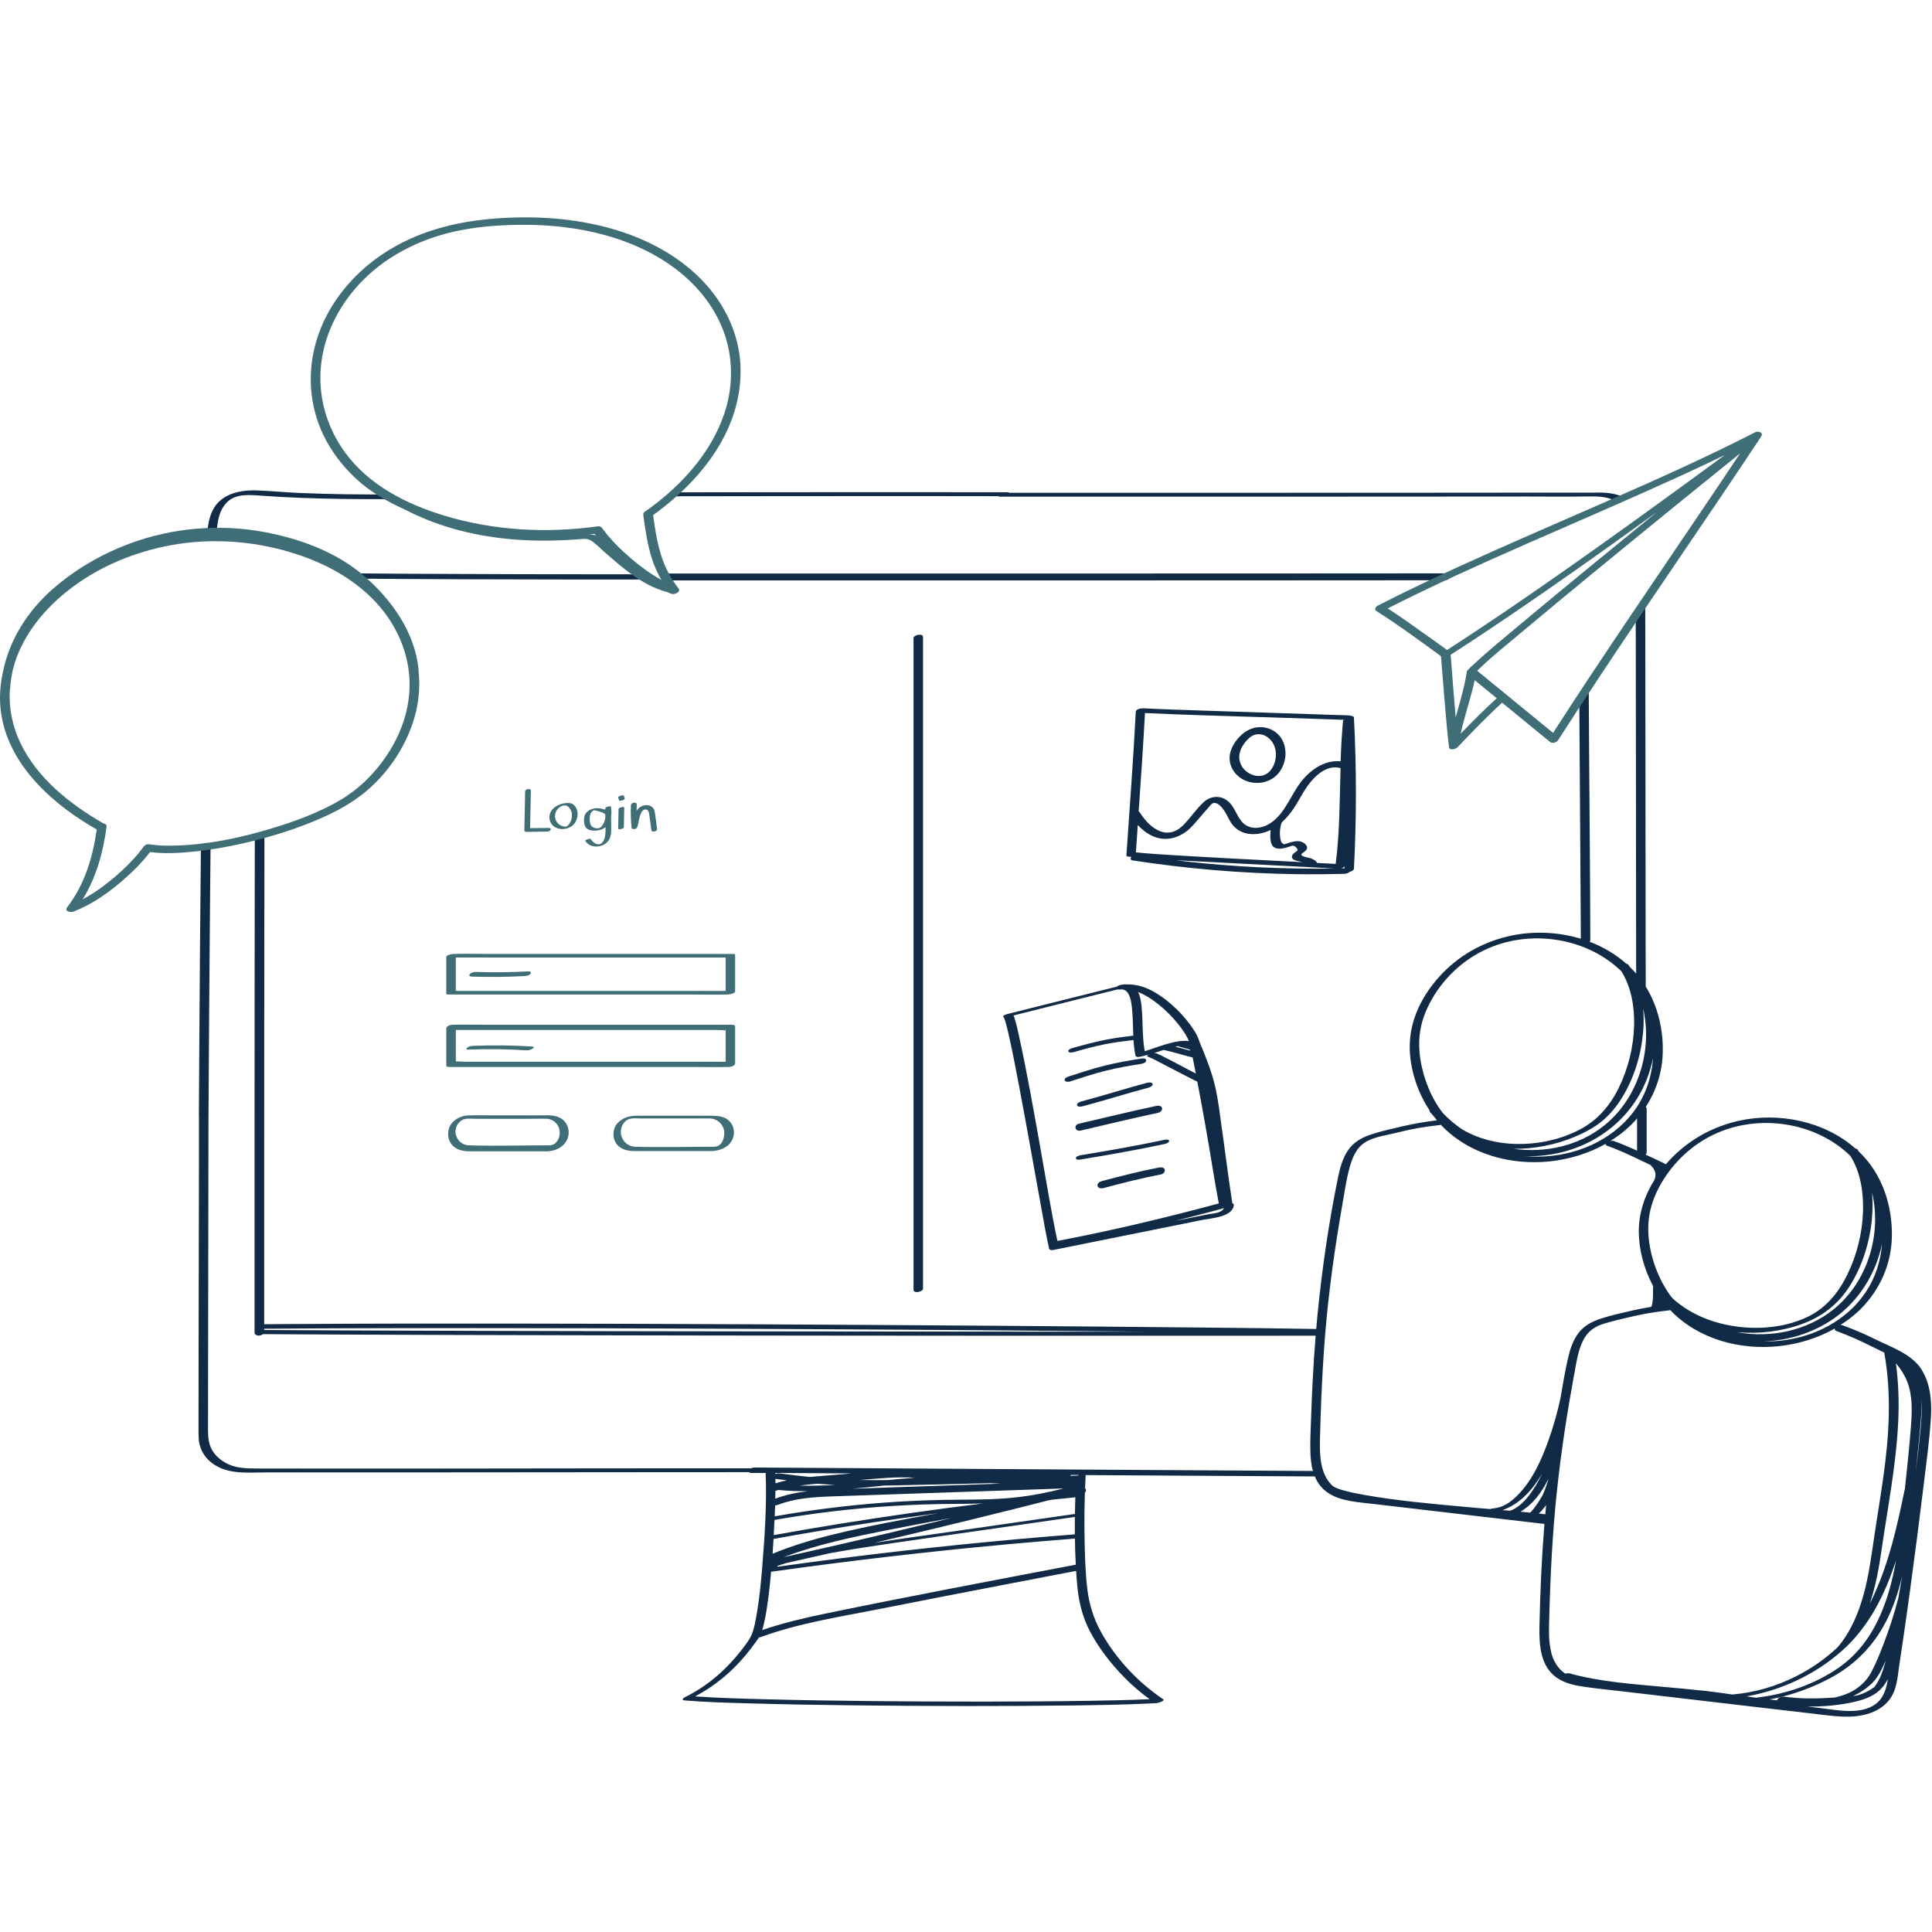
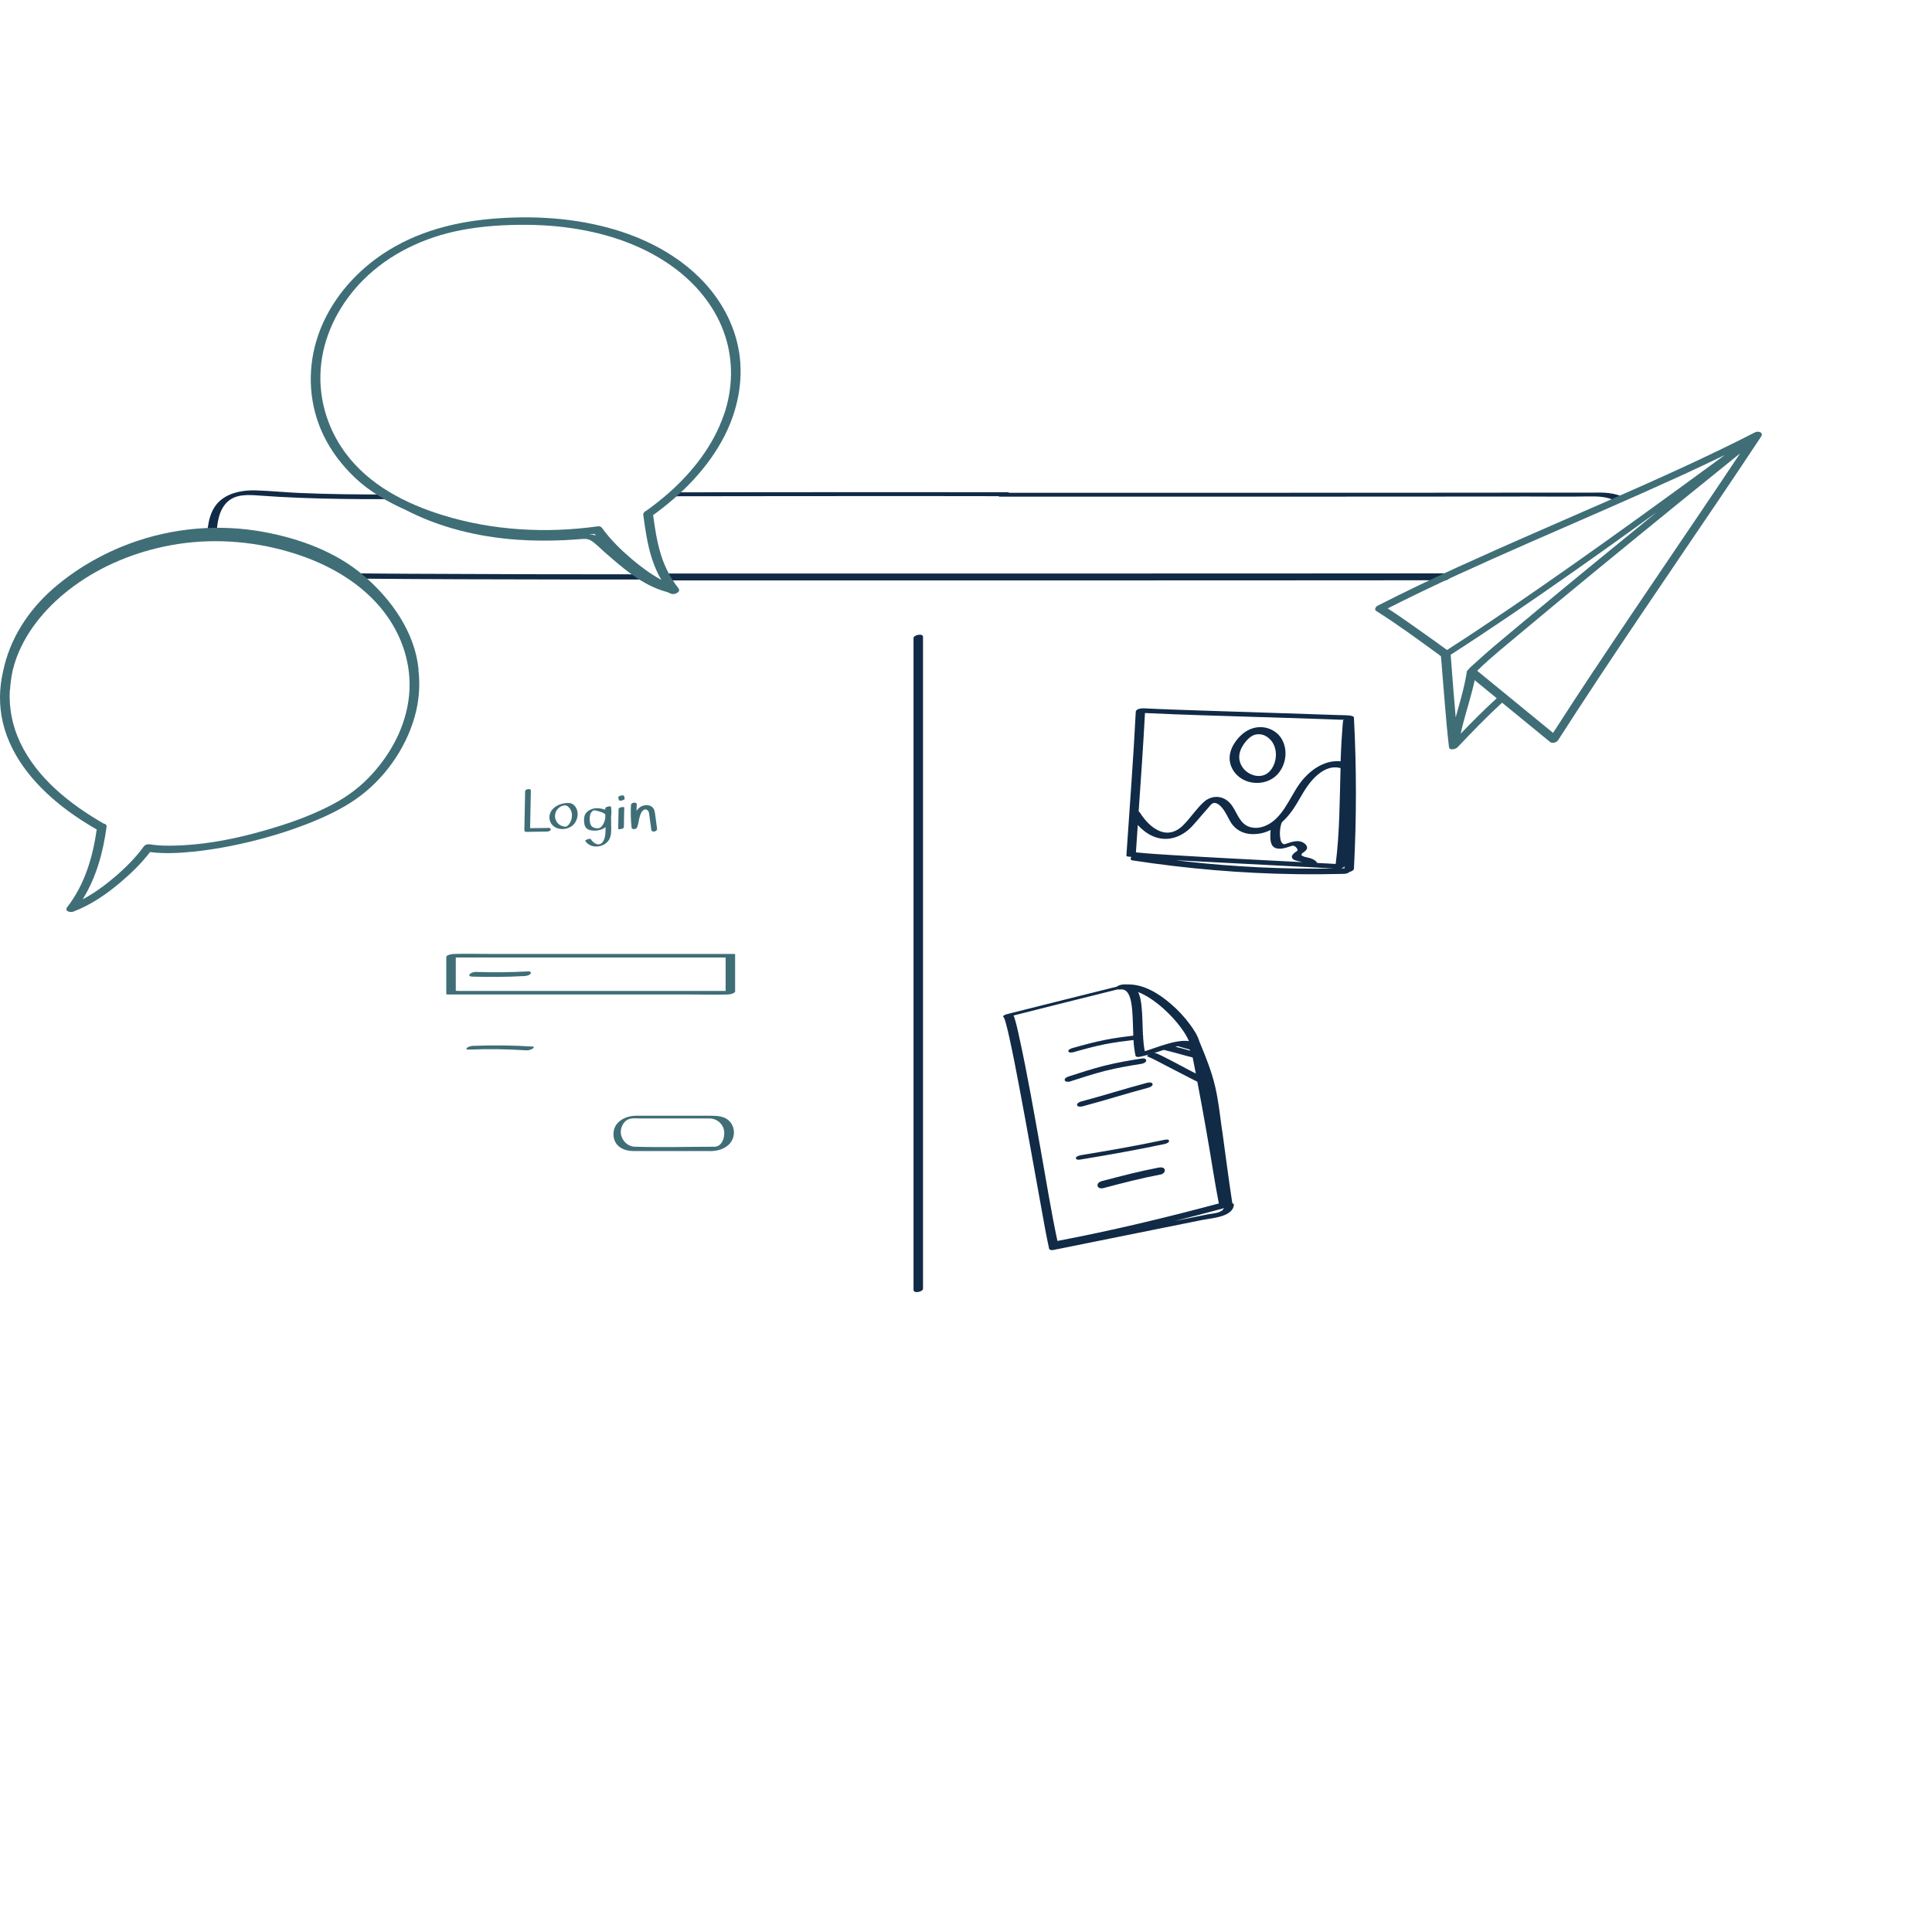
<svg xmlns="http://www.w3.org/2000/svg" width="320" height="320" viewBox="0 0 320 320" fill="none">
  <path d="M121.485 158H80.916C79.046 158 77.168 157.943 75.298 158C75.274 158 75.242 158 75.218 158C74.96 158 73.92 158.137 73.92 158.507V164.633C73.92 164.722 74.17 164.722 74.186 164.722H114.754C116.624 164.722 118.502 164.779 120.372 164.722C120.396 164.722 120.429 164.722 120.453 164.722C120.687 164.722 120.985 164.682 121.243 164.585H121.283C121.283 164.585 121.315 164.561 121.331 164.561C121.573 164.472 121.759 164.359 121.759 164.214V158.088C121.759 158 121.509 158 121.493 158H121.485ZM116.898 164.126H75.927C75.798 164.126 75.637 164.101 75.492 164.101V158.588H119.752C119.881 158.588 120.042 158.612 120.187 158.612V164.126H116.898Z" fill="#3F6E77" />
-   <path d="M121.283 169.728H80.715C78.845 169.728 76.967 169.688 75.097 169.728C75.073 169.728 75.04 169.728 75.016 169.728C74.645 169.728 73.92 169.897 73.92 170.373V176.499C73.92 176.684 74.282 176.724 74.395 176.724H114.964C116.809 176.724 118.663 176.765 120.517 176.724C120.598 176.724 120.678 176.724 120.775 176.724C121.098 176.7 121.565 176.587 121.702 176.305C121.718 176.265 121.734 176.225 121.742 176.192C121.751 176.16 121.759 176.12 121.759 176.088V169.962C121.759 169.776 121.396 169.736 121.283 169.736V169.728ZM116.697 175.854H76.918C76.491 175.854 75.967 175.789 75.5 175.805V170.59H118.776C119.203 170.59 119.727 170.655 120.195 170.639V175.854H116.705H116.697Z" fill="#3F6E77" />
-   <path d="M90.419 184.736H80.803C79.804 184.736 78.804 184.712 77.813 184.736C77.74 184.736 77.66 184.744 77.587 184.752C77.587 184.752 77.539 184.752 77.515 184.752C77.491 184.752 77.466 184.752 77.45 184.752C75.919 184.849 74.363 185.921 74.258 187.436C74.21 187.742 74.218 188.065 74.282 188.411C74.629 190.096 76.169 190.693 77.708 190.693H90.653C91.814 190.652 93.007 190.177 93.684 189.193C94.297 188.307 94.369 187.13 93.829 186.187C93.079 184.897 91.766 184.72 90.428 184.72L90.419 184.736ZM90.621 185.308C90.71 185.308 90.79 185.332 90.879 185.34C91.612 185.494 92.225 185.985 92.531 186.686C93.023 187.823 92.483 189.645 91.056 189.701C86.591 189.701 82.093 189.846 77.628 189.701C76.483 189.661 75.669 188.79 75.459 187.799C75.363 186.985 75.637 186.138 76.418 185.59C77.055 185.139 78.127 185.308 78.869 185.308H87.735C88.453 185.308 89.178 185.284 89.896 185.292H89.912C90.153 185.292 90.387 185.3 90.629 185.308H90.621Z" fill="#3F6E77" />
  <path d="M117.946 184.8H108.33C107.33 184.8 106.331 184.784 105.339 184.8C105.291 184.8 105.243 184.8 105.194 184.808C103.598 184.832 101.841 185.775 101.648 187.404C101.599 187.67 101.591 187.944 101.632 188.25C101.865 189.959 103.397 190.652 104.936 190.652H117.882C117.954 190.652 118.043 190.652 118.131 190.636C119.155 190.555 120.203 190.185 120.888 189.395C121.605 188.564 121.783 187.347 121.283 186.364C120.606 185.018 119.284 184.808 117.946 184.808V184.8ZM119.8 186.791C120.227 187.847 119.8 189.886 118.373 189.935C113.988 189.935 109.579 190.064 105.194 189.935C103.945 189.902 103.058 188.959 102.849 187.887C102.744 187.122 102.954 186.316 103.598 185.703C104.267 185.074 105.243 185.252 106.097 185.252H114.964C115.85 185.252 116.745 185.235 117.64 185.252C118.599 185.3 119.437 185.896 119.8 186.791ZM119.268 190.031C119.155 190.088 119.034 190.136 118.905 190.16C119.026 190.12 119.147 190.08 119.268 190.031Z" fill="#3F6E77" />
  <path d="M87.478 160.893C84.6 161.046 81.714 161.079 78.829 160.982C78.514 160.974 77.974 161.103 77.789 161.385C77.587 161.683 77.966 161.748 78.192 161.756C81.078 161.853 83.963 161.82 86.841 161.667C87.163 161.651 87.687 161.562 87.88 161.264C88.074 160.974 87.719 160.877 87.478 160.893Z" fill="#3F6E77" />
  <path d="M88.155 173.339C84.898 173.129 81.634 173.097 78.369 173.226C78.079 173.234 77.507 173.347 77.321 173.597C77.128 173.863 77.491 173.855 77.692 173.846C80.844 173.717 83.995 173.766 87.139 173.967C87.494 173.992 87.953 173.879 88.251 173.669C88.493 173.5 88.477 173.347 88.163 173.331L88.155 173.339Z" fill="#3F6E77" />
  <path d="M87.155 137.784L90.573 137.736C90.782 137.736 91.081 137.679 91.193 137.462C91.29 137.268 91.113 137.123 90.919 137.131C89.879 137.147 88.84 137.155 87.8 137.171C87.84 135.1 87.88 133.028 87.929 130.957C87.937 130.513 86.986 130.691 86.978 131.053C86.937 133.214 86.889 135.366 86.849 137.526C86.849 137.687 86.994 137.784 87.147 137.784H87.155Z" fill="#3F6E77" />
  <path d="M91.793 136.928C92.656 137.5 93.881 137.427 94.711 136.823C95.348 136.355 95.662 135.59 95.678 134.816C95.678 134.356 95.533 133.921 95.251 133.55C94.945 133.155 94.542 132.978 94.066 133.002C94.026 133.002 93.994 133.002 93.97 133.002C92.97 133.018 91.745 133.51 91.245 134.421C90.778 135.259 90.987 136.38 91.801 136.92L91.793 136.928ZM91.979 134.775C92.067 134.364 92.293 134.01 92.624 133.752C92.777 133.631 92.954 133.534 93.123 133.478C93.188 133.454 93.244 133.437 93.301 133.429C93.373 133.413 93.454 133.413 93.558 133.405H93.599C93.599 133.405 93.639 133.405 93.663 133.397C93.647 133.397 93.728 133.405 93.752 133.413C93.825 133.429 93.889 133.462 93.954 133.502C94.115 133.599 94.252 133.744 94.365 133.889C94.566 134.171 94.703 134.509 94.727 134.856C94.768 135.412 94.623 136.025 94.284 136.476C94.203 136.589 94.099 136.702 93.986 136.783C93.929 136.823 93.881 136.855 93.825 136.887C93.8 136.903 93.792 136.903 93.784 136.911C93.784 136.911 93.768 136.911 93.744 136.92C93.8 136.903 93.744 136.911 93.736 136.92C93.704 136.92 93.639 136.92 93.615 136.92C93.534 136.92 93.462 136.911 93.381 136.895C93.188 136.855 93.002 136.791 92.833 136.702C92.14 136.323 91.801 135.549 91.971 134.775H91.979Z" fill="#3F6E77" />
  <path d="M97.916 137.534C98.706 137.671 99.657 137.518 100.294 137.002C100.302 137.429 100.302 137.856 100.253 138.275C100.189 138.823 99.931 139.67 99.31 139.831C98.754 139.968 98.125 139.444 97.876 139.009C97.738 138.783 96.86 139.138 96.932 139.259C97.763 140.661 100.06 140.435 100.866 139.105C101.301 138.388 101.237 137.477 101.229 136.679L101.212 135.293C101.301 134.737 101.277 134.156 101.196 133.624C101.164 133.439 100.253 133.64 100.253 133.874C100.253 133.955 100.253 134.027 100.253 134.108C99.874 133.987 99.487 133.898 99.093 133.866C98.141 133.786 96.965 134.285 96.779 135.309C96.691 135.793 96.715 136.518 96.957 136.953C97.15 137.3 97.537 137.469 97.916 137.534ZM97.69 135.317C97.706 135.043 97.787 134.769 97.948 134.543C98.02 134.446 98.117 134.35 98.222 134.277C98.222 134.277 98.295 134.245 98.295 134.237C98.609 134.18 99.085 134.35 99.375 134.438C99.657 134.527 100.06 134.648 100.253 134.89C100.253 135.099 100.253 135.301 100.253 135.51C100.189 135.905 100.06 136.292 99.834 136.631C99.641 136.929 99.399 137.179 99.036 137.195C98.673 137.203 98.246 137.123 97.988 136.84C97.666 136.486 97.65 135.76 97.682 135.309L97.69 135.317Z" fill="#3F6E77" />
  <path d="M103.332 137.01C103.332 135.922 103.389 134.834 103.397 133.754C103.397 133.568 102.454 133.713 102.454 134.003C102.454 135.092 102.397 136.18 102.389 137.26C102.389 137.445 103.332 137.3 103.332 137.01Z" fill="#3F6E77" />
  <path d="M102.575 132.593C102.575 132.593 102.647 132.617 102.688 132.617C102.744 132.617 102.792 132.617 102.849 132.609C102.913 132.609 102.97 132.593 103.034 132.577C103.147 132.544 103.26 132.512 103.357 132.44C103.397 132.407 103.486 132.359 103.469 132.294L103.349 131.811C103.349 131.811 103.316 131.771 103.292 131.762C103.26 131.746 103.22 131.738 103.179 131.738C103.123 131.738 103.074 131.738 103.018 131.746C102.954 131.746 102.897 131.762 102.833 131.779C102.72 131.811 102.607 131.843 102.51 131.916C102.47 131.948 102.381 131.996 102.397 132.061L102.518 132.544C102.518 132.544 102.551 132.585 102.575 132.593Z" fill="#3F6E77" />
  <path d="M105.041 137.324C105.219 137.316 105.46 137.211 105.533 137.026C105.783 136.365 105.807 135.655 106.041 134.995C106.137 134.729 106.258 134.463 106.46 134.269C106.621 134.116 106.734 134.068 106.919 134.068C107.056 134.068 107.242 134.14 107.355 134.301C107.524 134.543 107.532 134.882 107.572 135.172C107.677 135.946 107.782 136.728 107.887 137.501C107.919 137.735 108.282 137.751 108.451 137.711C108.66 137.655 108.862 137.493 108.83 137.251C108.733 136.558 108.644 135.857 108.548 135.164C108.475 134.608 108.443 133.939 107.919 133.592C107.435 133.27 106.79 133.31 106.283 133.536C105.928 133.697 105.646 133.979 105.436 134.301C105.436 133.955 105.444 133.608 105.468 133.262C105.493 132.762 104.533 132.891 104.509 133.326C104.437 134.583 104.477 135.849 104.614 137.098C104.63 137.284 104.904 137.332 105.049 137.324H105.041Z" fill="#3F6E77" />
  <path d="M111.175 82.199C124.983 82.183 138.798 82.159 152.606 82.167C156.87 82.167 161.126 82.167 165.39 82.183C165.414 82.231 165.486 82.263 165.632 82.263C169.831 82.263 174.039 82.263 178.238 82.263C186.315 82.263 194.383 82.263 202.46 82.263C211.681 82.263 220.91 82.263 230.139 82.255C237.789 82.255 245.438 82.255 253.087 82.239C256.433 82.239 259.786 82.288 263.131 82.223C264.646 82.199 266.226 82.247 267.596 82.973C267.878 83.126 268.33 82.981 268.604 82.884C268.676 82.86 269.313 82.57 269.071 82.441C267.516 81.611 265.71 81.546 263.985 81.594C264.348 81.586 264.001 81.594 263.921 81.594C263.453 81.594 262.986 81.594 262.518 81.594C260.479 81.594 258.44 81.594 256.4 81.594C249.13 81.594 241.859 81.603 234.589 81.611C225.368 81.611 216.146 81.611 206.925 81.619C198.518 81.619 190.119 81.619 181.712 81.619C176.892 81.619 172.072 81.619 167.26 81.619H167.131C167.107 81.57 167.034 81.53 166.889 81.53C152.904 81.506 138.911 81.514 124.926 81.53C120.678 81.53 116.431 81.538 112.183 81.546C111.836 81.546 111.352 81.611 111.07 81.844C110.869 82.005 110.812 82.191 111.167 82.191L111.175 82.199Z" fill="#112A46" />
  <path d="M35.866 88.591C35.955 86.697 36.213 84.464 37.688 83.102C39.131 81.772 41.259 81.957 43.064 82.086C47.489 82.417 51.931 82.562 56.372 82.634C58.855 82.675 61.337 82.683 63.812 82.675C64.11 82.675 64.698 82.562 64.852 82.272C65.013 81.965 64.715 81.893 64.449 81.893C59.492 81.917 54.534 81.861 49.585 81.651C47.183 81.546 44.781 81.296 42.379 81.224C40.42 81.167 38.276 81.498 36.688 82.731C34.762 84.23 34.391 86.729 34.286 89.018C34.27 89.389 35.834 89.147 35.858 88.599L35.866 88.591Z" fill="#112A46" />
  <path d="M57.686 95.394C57.533 95.708 57.823 95.829 58.105 95.829C70.163 95.942 82.23 95.966 94.288 95.982C98.214 95.982 102.139 95.982 106.065 95.982C106.379 95.982 106.943 95.878 107.105 95.563C107.258 95.249 106.976 95.128 106.685 95.128C93.579 95.128 80.473 95.104 67.367 95.031C64.489 95.015 61.603 94.991 58.726 94.967C58.419 94.967 57.847 95.08 57.686 95.386V95.394Z" fill="#112A46" />
  <path d="M110.28 96.136C115.318 96.136 120.348 96.136 125.386 96.136C133.43 96.136 141.466 96.136 149.511 96.136C159.304 96.136 169.089 96.136 178.883 96.136C188.95 96.136 199.026 96.136 209.093 96.127C218.186 96.127 227.278 96.119 236.37 96.111C237.353 96.111 238.337 96.111 239.32 96.111C240.215 96.111 240.529 94.967 239.457 94.967C230.55 94.975 221.644 94.983 212.737 94.983C202.718 94.983 192.699 94.983 182.679 94.991C172.773 94.991 162.875 94.991 152.969 94.991C144.658 94.991 136.34 94.991 128.03 94.991C122.565 94.991 117.108 94.991 111.643 94.991C111.24 94.991 110.829 94.991 110.425 94.991C109.531 94.991 109.216 96.136 110.288 96.136H110.28Z" fill="#112A46" />
  <path d="M206.853 129.497C208.674 129.989 210.714 129.457 211.874 127.918C213.091 126.314 213.301 123.992 212.213 122.267C211.165 120.687 209.142 120.051 207.36 120.671C206.361 121.018 205.563 121.671 204.902 122.485C204.257 123.291 203.733 124.282 203.669 125.33C203.548 127.289 204.991 128.998 206.845 129.489L206.853 129.497ZM205.748 123.67C206.103 123.033 206.708 122.308 207.264 121.969C207.594 121.767 207.772 121.695 208.134 121.638L208.296 121.622C208.32 121.622 208.529 121.614 208.529 121.614C208.715 121.614 208.908 121.647 209.085 121.687C209.738 121.848 210.367 122.356 210.778 122.977C211.504 124.129 211.487 125.661 210.907 126.862C210.77 127.152 210.601 127.41 210.391 127.652C210.206 127.869 209.908 128.111 209.714 128.216C209.198 128.498 208.723 128.57 208.142 128.506C206.82 128.353 205.603 127.345 205.313 125.951C205.144 125.161 205.362 124.371 205.74 123.678L205.748 123.67Z" fill="#112A46" />
  <path d="M212.745 139.831C212.648 139.815 212.842 139.799 212.745 139.831V139.831Z" fill="#112A46" />
  <path d="M222.554 144.741C222.845 144.741 223.304 144.66 223.522 144.41C223.893 144.337 224.239 144.128 224.255 143.854C224.691 135.535 224.691 127.201 224.255 118.883C224.247 118.705 224.086 118.609 223.876 118.592C223.812 118.552 223.731 118.528 223.618 118.52C222.917 118.447 222.192 118.455 221.482 118.431C214.164 118.173 206.845 117.956 199.526 117.706C196.148 117.593 192.771 117.488 189.402 117.319C189.047 117.303 188.144 117.416 188.12 117.891C187.717 125.839 187.097 133.778 186.565 141.726C186.565 141.831 186.806 141.871 186.855 141.879C187.04 141.903 187.226 141.919 187.411 141.935C187.193 142.153 187.217 142.459 187.572 142.508C196.543 143.886 205.611 144.66 214.688 144.789C217.307 144.829 219.927 144.805 222.554 144.741ZM221.144 143.757C221.144 143.757 221.176 143.789 221.192 143.805H221.2C221.2 143.805 221.216 143.83 221.233 143.838C221.233 143.838 221.241 143.846 221.249 143.854C221.249 143.854 221.184 143.805 221.152 143.757H221.144ZM188.144 141.17C188.241 139.662 188.346 138.155 188.451 136.648C189.861 138.187 191.756 139.251 193.94 138.864C195.326 138.615 196.535 137.841 197.486 136.817C198.083 136.172 198.647 135.487 199.219 134.826C199.526 134.48 199.824 134.125 200.138 133.778C200.372 133.512 200.686 133.029 201.073 132.996C201.759 132.932 202.428 133.754 202.758 134.254C203.209 134.915 203.5 135.672 203.943 136.342C204.725 137.494 205.958 138.115 207.344 138.155C208.481 138.187 209.521 137.937 210.456 137.47C210.407 137.849 210.407 138.22 210.407 138.526C210.407 138.985 210.448 139.517 210.665 139.936C210.915 140.412 211.439 140.573 211.947 140.573C212.592 140.573 213.301 140.315 213.825 140.146C213.817 140.146 214.035 140.09 214.115 140.065C214.002 140.098 214.18 140.065 214.139 140.065C214.405 140.098 214.631 140.267 214.792 140.485C214.881 140.605 214.929 140.775 214.905 140.847C214.865 140.96 214.736 141.009 214.583 141.121C214.301 141.331 213.849 141.678 214.01 142.089C214.172 142.5 214.889 142.588 215.252 142.685C215.381 142.717 215.534 142.758 215.687 142.798C214.688 142.75 213.688 142.693 212.697 142.645C206.683 142.338 200.662 142.032 194.649 141.661C192.481 141.524 190.313 141.403 188.152 141.178L188.144 141.17ZM218.162 142.919C217.92 142.508 217.484 142.298 217.041 142.153C216.614 142.016 216.082 141.976 215.687 141.75C215.421 141.597 215.614 141.379 215.76 141.275C216.05 141.057 216.493 140.815 216.493 140.404C216.493 139.936 215.929 139.542 215.534 139.413C214.929 139.219 214.236 139.364 213.64 139.55C213.462 139.606 213.293 139.662 213.124 139.719C213.132 139.719 213.043 139.743 212.995 139.759C212.946 139.775 212.858 139.799 212.866 139.799C212.826 139.808 212.785 139.824 212.745 139.832C212.68 139.832 212.68 139.848 212.584 139.799C212.213 139.622 212.124 139.243 212.06 138.864C211.963 138.3 211.971 137.704 212.06 137.139C212.1 136.873 212.157 136.608 212.253 136.358C212.277 136.301 212.302 136.245 212.326 136.188C213.083 135.511 213.744 134.697 214.317 133.843C215.308 132.335 216.082 130.643 217.275 129.281C218.419 127.975 220.08 126.742 221.91 127.193C221.95 127.201 221.998 127.201 222.039 127.209C221.885 132.513 221.902 137.825 221.233 143.096C220.757 143.064 220.273 143.04 219.798 143.016C219.258 142.983 218.718 142.959 218.178 142.935L218.162 142.919ZM222.119 143.838C222.385 143.757 222.619 143.636 222.692 143.483V143.467C222.692 143.588 222.692 143.709 222.692 143.822C222.506 143.822 222.313 143.822 222.127 143.83L222.119 143.838ZM208.908 118.77C212.358 118.883 215.808 118.995 219.258 119.108C220.209 119.141 221.168 119.173 222.119 119.213C222.289 119.213 222.522 119.189 222.692 119.237V119.253C222.611 119.253 222.538 119.269 222.458 119.269C222.442 119.398 222.434 119.535 222.426 119.664C222.409 119.882 222.385 120.1 222.369 120.317C222.305 121.107 222.248 121.905 222.2 122.695C222.135 123.832 222.087 124.96 222.047 126.097C219.274 125.815 216.759 127.693 215.195 129.893C213.519 132.263 212.39 135.672 209.48 136.825C208.296 137.293 206.901 137.26 205.934 136.35C204.789 135.261 204.547 133.553 203.242 132.585C202.057 131.699 200.509 131.836 199.421 132.811C198.164 133.939 197.22 135.415 196.036 136.624C194.996 137.688 193.706 138.228 192.255 137.712C190.748 137.172 189.628 135.874 188.789 134.568C188.749 134.496 188.676 134.447 188.596 134.415C188.975 128.982 189.353 123.542 189.644 118.101C196.06 118.407 202.484 118.568 208.9 118.778L208.908 118.77ZM194.835 142.484C196.89 142.596 198.945 142.693 200.993 142.806C206.522 143.104 212.06 143.378 217.597 143.668C218.5 143.717 219.411 143.765 220.314 143.822C220.499 143.83 220.684 143.846 220.87 143.862C212.656 143.975 204.443 143.588 196.277 142.669C195.794 142.613 195.318 142.548 194.843 142.492L194.835 142.484Z" fill="#112A46" />
  <path d="M177.247 179.118C179.165 178.498 181.091 177.869 183.05 177.369C184.993 176.877 186.976 176.531 188.958 176.224C189.241 176.184 189.805 176.031 189.845 175.676C189.885 175.322 189.402 175.273 189.16 175.314C187.088 175.636 185.017 175.991 182.986 176.499C180.979 177.006 179.004 177.643 177.029 178.288C176.787 178.369 176.263 178.57 176.352 178.917C176.441 179.239 177.021 179.199 177.247 179.126V179.118Z" fill="#112A46" />
  <path d="M178.399 183.051C178.488 183.382 179.068 183.301 179.294 183.245C182.953 182.278 186.565 181.117 190.224 180.15C190.458 180.085 190.99 179.868 190.901 179.537C190.812 179.207 190.232 179.287 190.006 179.344C186.347 180.311 182.736 181.472 179.076 182.439C178.843 182.503 178.311 182.721 178.399 183.051Z" fill="#112A46" />
-   <path d="M179.036 187.251C183.3 186.251 187.556 185.22 191.836 184.309C192.167 184.236 192.57 183.906 192.465 183.527C192.36 183.132 191.852 183.1 191.53 183.172C187.25 184.083 182.994 185.115 178.73 186.114C177.746 186.348 178.053 187.485 179.036 187.251Z" fill="#112A46" />
  <path d="M178.206 191.805C178.19 192.119 178.641 192.103 178.867 192.071C183.582 191.297 188.273 190.459 192.94 189.476C193.134 189.435 193.714 189.218 193.634 188.936C193.553 188.637 192.94 188.774 192.755 188.815C188.225 189.774 183.671 190.572 179.101 191.321C178.883 191.354 178.206 191.507 178.198 191.813L178.206 191.805Z" fill="#112A46" />
  <path d="M191.981 193.377C188.757 193.99 185.597 194.804 182.421 195.65C182.091 195.739 181.696 196.045 181.793 196.432C181.889 196.819 182.413 196.876 182.728 196.795C185.904 195.949 189.055 195.134 192.287 194.522C192.626 194.457 193.013 194.111 192.916 193.74C192.811 193.337 192.295 193.321 191.981 193.377Z" fill="#112A46" />
  <path d="M202.403 187.154C202.081 184.793 201.823 182.391 201.291 180.069C200.695 177.474 199.695 174.999 198.671 172.549C198.671 172.549 198.671 172.541 198.663 172.533C198.373 171.501 197.736 170.55 197.108 169.695C196.189 168.438 195.109 167.293 193.932 166.278C191.957 164.577 189.434 162.989 186.75 163.054C186.436 163.021 186.105 163.037 185.791 163.094C185.589 163.126 185.186 163.223 184.993 163.416C178.947 164.907 172.91 166.447 166.865 167.954C166.728 167.987 166.139 168.148 166.147 168.365C166.147 168.422 166.188 168.462 166.236 168.478C166.244 168.502 166.284 168.559 166.349 168.696C166.446 168.922 166.51 169.171 166.583 169.413C166.816 170.227 167.002 171.058 167.187 171.888C167.784 174.596 168.308 177.321 168.823 180.045C170.073 186.638 171.234 193.256 172.435 199.858C172.862 202.195 173.257 204.541 173.773 206.854C173.773 206.886 173.805 206.902 173.829 206.919C173.95 207.072 174.264 207.072 174.442 207.039C182.712 205.379 190.974 203.71 199.244 202.042C200.662 201.76 204.177 201.574 204.362 199.584C204.378 199.43 204.273 199.342 204.112 199.301C203.491 195.263 202.976 191.209 202.419 187.154H202.403ZM195.157 173.282C195.205 173.306 195.262 173.331 195.318 173.347C195.874 173.524 196.447 173.669 197.011 173.822C197.067 173.887 197.116 173.959 197.164 174.032C196.334 173.798 195.496 173.572 194.657 173.363C194.827 173.331 194.996 173.298 195.165 173.274L195.157 173.282ZM192.755 173.895C192.755 173.895 192.771 173.895 192.779 173.903C194.383 174.266 195.947 174.757 197.543 175.152C197.72 176.039 197.898 176.926 198.067 177.812C196.334 176.934 194.633 175.983 192.9 175.112C192.449 174.886 192.005 174.653 191.538 174.467C191.409 174.419 191.272 174.411 191.127 174.427C191.675 174.25 192.215 174.072 192.755 173.895ZM192.811 167.156C193.867 168.107 194.843 169.171 195.681 170.324C196.156 170.977 196.616 171.686 196.922 172.444C194.746 172.113 191.498 173.564 189.611 174.112C189.466 173.339 189.378 172.549 189.329 171.759C189.337 171.735 189.353 171.71 189.353 171.686C189.362 171.614 189.345 171.565 189.313 171.525C189.225 169.889 189.249 168.244 189.071 166.624C188.983 165.851 188.862 165.02 188.507 164.311C188.709 164.392 188.91 164.48 189.104 164.569C190.466 165.222 191.699 166.149 192.811 167.148V167.156ZM172.394 190.556C171.258 184.244 170.17 177.909 168.791 171.646C168.582 170.703 168.38 169.752 168.098 168.825C168.026 168.575 167.961 168.357 167.872 168.196C173.619 166.753 179.359 165.294 185.106 163.876C185.259 163.916 185.436 163.908 185.541 163.892C187.314 163.594 187.467 166.616 187.556 167.737C187.653 168.994 187.653 170.268 187.709 171.533C186.178 171.719 184.654 171.92 183.139 172.218C181.285 172.581 179.463 173.073 177.65 173.589C177.448 173.645 176.876 173.838 176.956 174.137C177.037 174.435 177.658 174.314 177.835 174.266C179.552 173.774 181.285 173.298 183.034 172.952C184.59 172.645 186.17 172.444 187.741 172.259C187.798 173.137 187.895 174.008 188.08 174.862C188.128 175.096 188.588 175.08 188.749 175.048C189.273 174.943 189.781 174.806 190.288 174.661C190.103 174.765 189.885 174.91 190.039 174.975C191.07 175.386 192.054 175.95 193.037 176.458C194.383 177.151 195.721 177.853 197.067 178.538C197.478 178.747 197.889 178.965 198.317 179.166C199.26 184.107 200.138 189.057 200.936 194.014C201.218 195.779 201.541 197.536 201.871 199.293C201.871 199.309 201.879 199.318 201.887 199.326C193.037 201.703 184.146 203.831 175.143 205.54C174.079 200.575 173.289 195.537 172.386 190.54L172.394 190.556ZM200.106 201.123C198.873 201.373 197.64 201.623 196.414 201.865L194.544 202.243C197.18 201.583 199.808 200.905 202.428 200.196C202.5 200.18 202.589 200.14 202.685 200.099C202.685 200.099 202.702 200.107 202.71 200.115C202.339 200.954 200.88 200.97 200.106 201.123Z" fill="#112A46" />
  <path d="M151.308 105.679V209.272C151.308 210.666 151.308 212.069 151.308 213.463V213.64C151.308 214.301 152.88 213.971 152.88 213.447V109.862C152.88 108.468 152.88 107.065 152.88 105.671V105.493C152.88 104.832 151.308 105.163 151.308 105.687V105.679Z" fill="#112A46" />
-   <path d="M318.345 226.948C316.668 224.224 313.202 223.128 310.478 221.765C308.753 220.903 306.964 220.153 305.15 219.492C305.053 219.46 304.932 219.452 304.811 219.468C305.295 219.162 305.771 218.847 306.222 218.509C306.955 217.961 307.641 217.356 308.293 216.711C311.453 213.471 313.283 209.296 313.355 204.758C313.355 204.516 313.355 204.274 313.355 204.032C313.315 201.421 312.799 198.777 311.768 196.367C311.252 195.166 310.615 194.021 309.841 192.965C309.253 192.159 308.592 191.418 307.882 190.733C307.802 190.612 307.729 190.491 307.641 190.37C307.584 190.289 307.471 190.249 307.326 190.241C302.208 185.703 294.623 184.163 288.005 185.638C283.467 186.654 279.429 188.959 276.31 192.401C276.181 192.546 276.052 192.691 275.931 192.836C275.052 192.377 274.157 191.998 273.255 191.563C273.021 191.45 272.787 191.337 272.553 191.224C272.666 191.136 272.739 191.031 272.739 190.91C272.739 188.492 272.739 186.074 272.739 183.656C272.739 183.51 272.674 183.406 272.586 183.341C274.359 180.625 275.359 177.489 275.407 174.168C275.407 173.894 275.407 173.628 275.407 173.354C275.375 171.299 275.028 169.219 274.375 167.252V167.22C274.311 167.051 274.246 166.882 274.182 166.704C274.149 166.608 274.117 166.519 274.077 166.422C274.045 166.334 274.004 166.253 273.972 166.164C273.9 165.987 273.827 165.81 273.754 165.64V165.624C273.416 164.859 273.029 164.117 272.586 163.408C272.578 160.667 272.578 157.927 272.57 155.186C272.57 150.519 272.562 145.852 272.553 141.177C272.553 135.817 272.545 130.457 272.537 125.088C272.537 120.268 272.529 115.448 272.521 110.628C272.521 107.581 272.521 104.534 272.505 101.487C272.505 101.294 272.505 101.1 272.505 100.907C272.505 100.165 270.925 100.447 270.925 101.06C270.933 103.801 270.933 106.541 270.941 109.282C270.941 113.949 270.949 118.616 270.958 123.291C270.958 128.651 270.966 134.011 270.974 139.379C270.974 144.2 270.982 149.02 270.99 153.84C270.99 156.314 270.99 158.781 270.998 161.256C270.651 160.861 270.297 160.474 269.918 160.119C269.845 160.006 269.773 159.885 269.692 159.772C269.636 159.692 269.523 159.66 269.394 159.643C267.612 158.064 265.541 156.838 263.3 155.984C263.365 155.911 263.405 155.839 263.405 155.758C263.381 145.82 263.284 135.889 263.219 125.951C263.195 122.146 263.171 118.35 263.147 114.545C263.147 114.158 261.575 114.424 261.575 114.964C261.656 127.192 261.744 139.42 261.817 151.647C261.817 152.929 261.833 154.203 261.833 155.484C258.029 154.332 253.885 154.17 250.057 155.025C245.511 156.04 241.424 158.37 238.321 161.844C235.709 164.77 233.831 168.357 233.541 172.258C233.525 172.524 233.509 172.774 233.501 173.024C233.501 173.121 233.501 173.217 233.501 173.314C233.501 173.443 233.501 173.58 233.501 173.709C233.501 173.749 233.501 173.79 233.501 173.83C233.501 173.854 233.501 173.886 233.501 173.91C233.501 173.999 233.509 174.096 233.517 174.184C233.517 174.33 233.533 174.475 233.541 174.62C233.549 174.725 233.557 174.829 233.573 174.934C233.589 175.095 233.605 175.265 233.621 175.426C233.63 175.514 233.646 175.611 233.662 175.7C233.686 175.877 233.71 176.055 233.742 176.224C233.758 176.304 233.775 176.385 233.791 176.466C233.823 176.651 233.855 176.836 233.896 177.022C233.912 177.094 233.928 177.167 233.944 177.239C233.984 177.433 234.033 177.626 234.081 177.82C234.097 177.876 234.113 177.941 234.129 177.997C234.186 178.199 234.242 178.408 234.299 178.61C234.315 178.65 234.323 178.69 234.339 178.731C234.403 178.956 234.476 179.174 234.556 179.392C234.556 179.408 234.573 179.424 234.573 179.44C235.121 181.02 235.87 182.535 236.781 183.913C236.757 184.002 236.773 184.099 236.854 184.196C237.039 184.413 237.241 184.623 237.434 184.832C237.619 185.082 237.813 185.324 238.006 185.558C236.104 185.792 234.218 186.106 232.348 186.541C230.583 186.952 228.769 187.339 227.044 187.92C225.497 188.435 224.126 189.217 223.215 190.612C222.361 191.917 221.942 193.449 221.628 194.964C220.088 202.493 218.968 210.158 218.218 217.808C218.145 218.581 218.073 219.355 218.008 220.121C211.826 220.008 205.636 219.952 199.445 219.887C188.33 219.774 177.214 219.678 166.099 219.597C152.533 219.5 138.968 219.412 125.402 219.347C111.481 219.283 97.561 219.234 83.641 219.226C71.526 219.218 59.419 219.226 47.304 219.307C46.119 219.307 44.942 219.323 43.758 219.331C43.758 215.97 43.758 212.601 43.758 209.239C43.758 203.275 43.758 197.31 43.758 191.345C43.758 184.566 43.758 177.796 43.766 171.017C43.766 164.834 43.766 158.652 43.782 152.478C43.782 148.222 43.782 143.966 43.798 139.718C43.798 139.396 43.798 139.073 43.798 138.759C43.798 137.912 42.202 138.114 42.202 138.864C42.194 142.781 42.186 146.698 42.186 150.616C42.186 156.661 42.178 162.698 42.17 168.744C42.17 175.523 42.17 182.301 42.161 189.088C42.161 195.198 42.161 201.316 42.161 207.426C42.161 211.545 42.161 215.656 42.161 219.774C42.161 220.073 42.161 220.371 42.161 220.669C42.161 221.33 43.129 221.346 43.556 220.975C48.11 221.008 52.656 221.032 57.21 221.048C63.24 221.072 69.261 221.096 75.29 221.112C82.157 221.129 89.025 221.145 95.884 221.161C103.219 221.177 110.554 221.185 117.889 221.201C125.362 221.209 132.834 221.217 140.306 221.225C147.471 221.225 154.637 221.233 161.803 221.241C168.332 221.241 174.861 221.241 181.382 221.241C186.903 221.241 192.424 221.241 197.946 221.241C202.089 221.241 206.232 221.241 210.375 221.241C212.777 221.241 215.171 221.241 217.573 221.233C217.686 221.233 217.799 221.233 217.912 221.233C217.702 223.756 217.541 226.287 217.412 228.818C217.307 230.866 217.227 232.913 217.154 234.96C217.089 236.871 216.977 238.789 217.049 240.691C217.089 241.683 217.194 242.682 217.46 243.641C206.369 243.585 195.278 243.512 184.187 243.44C171.846 243.359 159.506 243.287 147.165 243.206C139.79 243.158 132.414 243.109 125.039 243.069C124.862 243.069 124.596 243.101 124.378 243.198C120.332 243.198 116.293 243.198 112.247 243.198C106.234 243.198 100.221 243.206 94.208 243.214C87.582 243.214 80.948 243.23 74.323 243.238C68.245 243.238 62.168 243.246 56.098 243.246C51.657 243.246 47.207 243.246 42.766 243.23C40.791 243.23 38.905 243.23 37.164 242.174C36.342 241.683 35.616 241.014 35.133 240.183C34.577 239.224 34.472 238.144 34.456 237.056C34.448 236.218 34.456 235.379 34.456 234.541C34.456 230.93 34.464 227.319 34.472 223.708C34.48 218.533 34.488 213.35 34.496 208.167C34.504 203.202 34.512 198.229 34.52 193.264C34.52 190.442 34.528 187.621 34.528 184.808C34.528 184.784 34.536 184.76 34.536 184.736C34.601 173.032 34.681 161.328 34.786 149.624C34.81 146.465 34.843 143.313 34.875 140.153C34.883 139.323 33.287 139.549 33.279 140.266C33.15 152.018 33.069 163.762 32.997 175.514C32.981 178.626 32.956 181.737 32.94 184.857C32.94 184.897 32.94 184.929 32.956 184.961C32.956 186.904 32.956 188.846 32.956 190.789C32.956 195.48 32.94 200.171 32.932 204.855C32.924 210.166 32.916 215.478 32.9 220.79C32.9 224.933 32.884 229.084 32.884 233.227C32.884 234.299 32.884 235.379 32.884 236.451C32.884 237.072 32.868 237.701 32.916 238.322C33.061 240.321 34.198 241.9 35.939 242.86C38.438 244.23 41.452 243.867 44.209 243.875C46.45 243.875 48.691 243.875 50.931 243.875C56.735 243.875 62.546 243.875 68.35 243.875C74.951 243.875 81.553 243.867 88.154 243.859C94.474 243.859 100.793 243.843 107.113 243.843C111.973 243.843 116.825 243.835 121.686 243.835C122.468 243.835 123.258 243.835 124.04 243.835C124.128 243.915 124.281 243.964 124.435 243.964C125.241 243.964 126.055 243.972 126.861 243.98C126.837 244.02 126.82 244.069 126.82 244.117C127.014 249.187 126.667 254.33 126.264 259.383C126.047 262.108 125.781 264.84 125.305 267.533C125.144 268.451 124.967 269.37 124.684 270.257C124.378 271.24 123.806 271.982 123.193 272.804C120.566 276.31 117.341 279.204 113.384 281.139C113.11 281.276 112.884 281.598 113.343 281.638C116.995 281.945 120.67 282.033 124.338 282.138C129.9 282.299 135.461 282.388 141.023 282.453C147.342 282.525 153.662 282.565 159.981 282.573C165.857 282.573 171.733 282.549 177.601 282.477C181.898 282.42 186.202 282.356 190.498 282.146C190.869 282.13 191.232 282.106 191.602 282.09C191.747 282.082 193.045 281.703 192.666 281.453C188.499 278.648 184.84 274.763 182.397 270.37C181.124 268.081 180.374 265.671 180.076 263.059C179.745 260.206 179.681 257.304 179.633 254.434C179.592 252.04 179.616 249.646 179.689 247.253C179.818 247.107 179.899 246.922 179.85 246.737C179.826 246.64 179.778 246.567 179.721 246.511C179.745 245.777 179.778 245.052 179.818 244.319C185.38 244.351 190.949 244.391 196.511 244.423C203.516 244.472 210.52 244.512 217.525 244.544C217.597 244.544 217.678 244.544 217.775 244.528C217.896 244.834 218.041 245.133 218.21 245.423C218.476 245.874 218.798 246.261 219.153 246.6C219.153 246.616 219.161 246.624 219.177 246.64C219.185 246.64 219.201 246.656 219.209 246.664C219.999 247.398 220.975 247.905 222.039 248.228C223.86 248.776 225.795 248.905 227.673 249.123C229.559 249.34 231.445 249.566 233.323 249.783C239.868 250.549 246.421 251.315 252.967 252.081C253.91 252.194 254.861 252.298 255.804 252.411C255.344 258.078 255.095 263.768 254.982 269.443C254.925 272.474 255.127 275.996 257.859 277.89C259.238 278.849 260.946 279.188 262.583 279.414C264.654 279.704 266.742 279.913 268.821 280.155L294.776 283.194C296.92 283.444 299.056 283.694 301.2 283.944C302.901 284.145 304.602 284.371 306.319 284.331C309.486 284.25 312.735 283.081 313.831 279.841C314.323 278.39 314.419 276.794 314.653 275.287C314.839 274.094 315.016 272.901 315.193 271.708C315.604 268.911 315.991 266.114 316.378 263.317C317.16 257.578 317.902 251.839 318.603 246.092C319.046 242.424 319.562 238.741 319.804 235.049C319.989 232.316 319.804 229.35 318.337 226.964L318.345 226.948ZM128.118 254.902C137.162 253.249 146.246 251.847 155.363 250.63C149.575 251.678 143.78 252.75 138.065 254.144C134.631 254.982 131.238 256.006 127.965 257.344C128.021 256.53 128.078 255.716 128.126 254.902H128.118ZM168.622 247.97C165.374 248.365 162.101 248.373 158.829 248.397C152.348 248.437 145.867 248.808 139.427 249.542C135.743 249.961 132.076 250.493 128.424 251.13C128.4 251.13 128.36 251.146 128.312 251.154C128.336 250.549 128.36 249.953 128.384 249.348C128.562 249.34 128.731 249.292 128.868 249.243C131.705 248.139 134.784 247.962 137.799 247.849C141.015 247.728 144.239 247.631 147.463 247.518C154 247.293 160.545 247.067 167.082 246.849C170.113 246.745 173.144 246.64 176.167 246.535C173.684 247.172 171.177 247.672 168.63 247.978L168.622 247.97ZM128.408 248.228C128.416 247.801 128.424 247.365 128.433 246.938C128.602 246.882 128.771 246.841 128.94 246.785C130.569 246.938 132.197 247.003 133.825 246.987C131.979 247.204 130.166 247.567 128.408 248.228ZM128.279 251.75C134.776 250.614 141.329 249.832 147.915 249.429C151.236 249.227 154.565 249.114 157.894 249.09C159.538 249.082 161.19 249.074 162.835 249.018C154.79 250.001 146.762 251.162 138.758 252.443C135.219 253.016 131.681 253.62 128.15 254.265C128.199 253.427 128.239 252.589 128.279 251.742V251.75ZM157.547 251.436C151.26 252.967 144.973 254.459 138.669 255.909C135.711 256.587 132.753 257.256 129.795 257.916C135.429 255.772 141.386 254.547 147.286 253.378C150.704 252.701 154.121 252.065 157.547 251.436ZM167.082 250.17C169.235 249.63 171.387 249.082 173.539 248.534C173.813 248.486 174.095 248.429 174.369 248.381C175.489 248.268 176.61 248.147 177.722 248.042C177.827 248.034 177.964 248.018 178.109 247.986C178.077 248.913 178.053 249.832 178.037 250.759L157.708 253.677C153.42 254.289 149.132 254.878 144.852 255.539C152.275 253.798 159.683 252.016 167.082 250.162V250.17ZM141.168 246.583C142.933 246.422 144.69 246.237 146.448 246.051C146.843 246.051 147.246 246.051 147.641 246.035C153.114 245.939 158.587 245.794 164.06 245.657C164.632 245.681 165.212 245.713 165.785 245.737C157.579 246.011 149.366 246.293 141.16 246.583H141.168ZM151.59 244.754C150.067 244.867 148.551 245.004 147.036 245.149C145.497 245.165 143.965 245.157 142.425 245.133C143.925 245.004 145.424 244.883 146.931 244.786C148.487 244.689 150.035 244.657 151.59 244.762V244.754ZM137.855 245.914C138.024 245.923 138.194 245.931 138.371 245.939C136.388 246.068 134.405 246.116 132.431 246.06C133.422 245.923 134.421 245.826 135.421 245.745C136.235 245.818 137.049 245.874 137.863 245.923L137.855 245.914ZM128.441 245.681C128.441 245.439 128.433 245.189 128.424 244.947C129.061 245.028 129.69 245.108 130.327 245.189C129.69 245.326 129.061 245.487 128.441 245.681ZM128.787 259.351C128.787 259.351 129.65 259.077 130.254 258.884C132.616 258.352 134.978 257.828 137.339 257.288C137.565 257.247 137.791 257.199 138.016 257.159C141.241 256.578 144.481 256.087 147.721 255.611C154.258 254.652 160.795 253.733 167.332 252.79C170.895 252.274 174.466 251.766 178.029 251.25C178.02 252.21 178.02 253.177 178.029 254.136C164.987 255.16 151.969 256.49 138.984 258.134C135.566 258.569 132.156 259.029 128.747 259.504C128.803 259.448 128.819 259.392 128.787 259.343V259.351ZM178.222 245.318L177.73 245.334C177.682 245.334 177.642 245.334 177.593 245.334C177.803 245.334 178.012 245.326 178.222 245.318ZM140.942 244.053C140.088 244.133 139.234 244.206 138.379 244.278C136.977 244.399 135.55 244.488 134.139 244.633C132.487 244.464 130.835 244.262 129.182 244.044C128.932 244.012 128.658 244.044 128.408 244.133C128.408 244.077 128.408 244.02 128.408 243.964C132.584 243.988 136.767 244.02 140.942 244.044V244.053ZM126.659 268.339C127.191 265.783 127.457 263.164 127.699 260.56C127.699 260.488 127.715 260.407 127.715 260.335C140.652 258.513 153.63 256.998 166.639 255.805C170.331 255.466 174.022 255.152 177.722 254.862C177.811 254.862 177.924 254.845 178.037 254.821C178.061 256.272 178.109 257.715 178.182 259.158C164.318 261.81 150.438 264.421 136.606 267.283C133.1 268.008 129.625 268.83 126.24 269.991C126.417 269.451 126.538 268.887 126.651 268.331L126.659 268.339ZM180.527 270.184C181.696 272.425 183.203 274.497 184.88 276.391C186.54 278.261 188.386 279.978 190.417 281.437C187.04 281.59 183.655 281.655 180.269 281.711C174.53 281.8 168.799 281.832 163.06 281.84C156.781 281.84 150.51 281.816 144.231 281.751C138.524 281.695 132.817 281.606 127.111 281.461C123.169 281.356 119.219 281.26 115.286 280.986C115.238 280.986 115.189 280.985 115.141 280.977C118.317 279.293 121.098 277.02 123.411 274.255C124.032 273.513 124.612 272.756 125.176 271.974C125.353 271.724 125.539 271.474 125.708 271.216C125.861 271.192 125.998 271.152 126.111 271.111C132.559 268.774 139.475 267.734 146.182 266.404C153.114 265.026 160.054 263.68 166.994 262.35C170.742 261.632 174.49 260.907 178.238 260.19C178.286 260.988 178.351 261.794 178.423 262.592C178.665 265.276 179.278 267.807 180.527 270.201V270.184ZM178.488 244.407L177.271 244.439C177.319 244.399 177.359 244.343 177.4 244.294C177.843 244.294 178.278 244.294 178.722 244.302C178.633 244.335 178.561 244.367 178.488 244.415V244.407ZM311.897 272.506C311.34 273.965 310.744 275.416 310.035 276.802C309.325 278.189 308.334 279.204 306.996 280.002C305.98 280.607 304.965 280.913 303.892 281.163C303.788 281.163 303.691 281.179 303.594 281.179C300.934 281.364 298.266 281.397 295.614 281.034C295.26 280.986 294.768 281.082 294.502 281.332C294.389 281.437 294.341 281.542 294.357 281.63C293.938 281.582 293.511 281.534 293.091 281.485C296.711 280.808 300.281 279.527 303.481 277.761C307.334 275.633 310.309 272.562 312.34 268.653C313.597 266.235 314.452 263.656 315.064 261.012C314.863 262.221 314.653 263.43 314.436 264.639C313.75 267.307 312.888 269.935 311.905 272.498L311.897 272.506ZM314.016 225.788C314.839 226.755 315.524 227.843 315.967 229.044C316.813 231.333 316.684 233.953 316.507 236.339C316.241 239.789 315.878 243.246 315.5 246.688C315.483 246.712 315.467 246.745 315.467 246.769C314.234 252.734 312.888 258.779 310.317 264.333C310.115 264.768 309.906 265.195 309.688 265.622C310.671 262.729 311.228 259.649 311.655 256.667C312.67 249.638 314.065 242.61 314.403 235.5C314.556 232.252 314.452 229.004 314.025 225.788H314.016ZM305.013 273.497C309.551 269.483 312.203 264.131 314.041 258.457C312.815 265.372 310.397 272.216 304.408 276.318C300.572 278.946 295.856 280.591 291.246 281.139C291.181 281.139 291.068 281.171 290.939 281.203C290.681 281.171 290.415 281.131 290.157 281.098C289.875 281.058 289.585 281.018 289.303 280.969C295.082 279.954 300.612 277.374 305.005 273.489L305.013 273.497ZM310.438 279.454C310.373 279.486 310.301 279.527 310.252 279.567C309.527 280.091 308.729 280.462 307.899 280.736C307.576 280.816 307.246 280.881 306.915 280.929C306.996 280.889 307.076 280.857 307.149 280.816C308.543 280.107 309.986 279.14 310.881 277.826C311.461 276.979 311.913 276.02 312.324 275.053C312.291 275.174 312.267 275.295 312.235 275.416C311.84 276.842 311.34 278.317 310.438 279.446V279.454ZM273.19 201.219C273.537 199.164 274.391 197.189 275.496 195.424C277.785 191.772 281.162 188.887 285.192 187.339C292.269 184.607 300.983 186.106 306.472 191.442C308.165 194.126 308.664 197.463 308.576 200.582C308.471 204.218 307.56 207.877 305.964 211.142C304.521 214.1 302.45 216.639 299.443 218.09C296.114 219.702 292.229 220.169 288.57 219.823C284.386 219.428 280.243 217.937 277.1 215.107C276.987 214.995 276.882 214.866 276.777 214.753C276.261 214.051 275.794 213.318 275.383 212.552C275.367 212.52 275.35 212.48 275.334 212.456C274.472 210.827 273.827 209.078 273.432 207.281C272.997 205.298 272.852 203.226 273.19 201.219ZM310.035 201.977C310.18 200.518 310.204 199.019 310.075 197.544C311.703 204.492 309.309 212.359 303.691 216.873C299.25 220.443 293.229 221.677 287.667 220.645C291.342 220.983 295.115 220.516 298.444 219.307C301.845 218.074 304.553 215.954 306.456 212.883C308.479 209.61 309.664 205.798 310.043 201.977H310.035ZM293.793 222.064C297.299 221.669 300.693 220.476 303.61 218.477C306.802 216.284 309.253 213.1 310.679 209.505C311.131 208.377 311.477 207.216 311.727 206.039C311.493 208.861 310.631 211.609 309.059 213.963C308.463 214.858 307.778 215.696 307.028 216.47C303.111 220.395 297.581 222.289 292.1 222.176C292.664 222.152 293.237 222.12 293.801 222.056L293.793 222.064ZM271.151 190.588C269.91 190.015 268.652 189.483 267.354 189.008C267.161 188.935 266.943 188.935 266.734 188.975C267.258 188.645 267.774 188.306 268.265 187.936C268.999 187.388 269.684 186.783 270.337 186.138C270.619 185.848 270.885 185.55 271.151 185.243C271.151 187.025 271.151 188.806 271.151 190.588ZM236.87 180.826C236.717 180.496 236.58 180.149 236.451 179.811C236.402 179.69 236.346 179.569 236.298 179.44C236.193 179.15 236.096 178.86 236.007 178.569C235.951 178.384 235.886 178.207 235.83 178.021C235.757 177.771 235.701 177.513 235.637 177.256C235.58 177.022 235.516 176.78 235.459 176.546C235.435 176.433 235.411 176.321 235.395 176.208C235.371 176.087 235.346 175.966 235.322 175.837C235.298 175.7 235.274 175.555 235.258 175.418C235.242 175.313 235.225 175.208 235.209 175.111C235.185 174.926 235.161 174.741 235.145 174.555C235.145 174.499 235.137 174.45 235.129 174.394C235.016 173.137 235.04 171.879 235.25 170.63C235.596 168.574 236.459 166.6 237.555 164.842C239.844 161.191 243.23 158.313 247.252 156.766C254.329 154.033 263.05 155.525 268.539 160.861C270.208 163.504 270.732 166.769 270.659 169.856C270.571 173.387 269.692 176.949 268.144 180.125C266.702 183.091 264.638 185.526 261.696 187.073C258.464 188.774 254.748 189.548 251.105 189.475C247.945 189.411 244.793 188.621 242.101 187.009C240.948 186.219 239.876 185.308 238.917 184.284C238.143 183.252 237.482 182.148 236.934 180.979C236.91 180.931 236.886 180.883 236.862 180.834L236.87 180.826ZM273.763 175.684C273.505 178.424 272.634 181.084 271.119 183.365C270.522 184.268 269.837 185.09 269.079 185.864C264.807 190.144 258.585 192.014 252.62 191.49C253.684 191.523 254.756 191.49 255.82 191.361C263.308 190.515 269.902 185.937 272.723 178.86C273.182 177.699 273.537 176.506 273.795 175.297C273.795 175.394 273.779 175.49 273.771 175.587C273.771 175.619 273.771 175.651 273.771 175.684H273.763ZM272.134 171.17C272.263 169.816 272.279 168.421 272.158 167.051C273.746 173.991 271.352 181.842 265.767 186.372C261.575 189.773 255.997 191.023 250.702 190.281C254.168 190.313 257.666 189.604 260.737 188.331C262.389 187.645 264.05 186.783 265.428 185.63C266.718 184.55 267.782 183.228 268.66 181.802C270.627 178.602 271.78 174.894 272.126 171.17H272.134ZM167.502 220.556C160.424 220.556 153.347 220.556 146.262 220.54C138.855 220.54 131.455 220.524 124.048 220.516C116.656 220.508 109.257 220.5 101.865 220.484C94.853 220.468 87.832 220.46 80.819 220.435C74.556 220.419 68.285 220.403 62.023 220.379C56.872 220.363 51.721 220.339 46.571 220.306C45.636 220.306 44.701 220.29 43.758 220.29C43.758 220.218 43.758 220.153 43.758 220.081C55.252 219.992 66.738 219.976 78.232 219.976C91.975 219.976 105.71 220.016 119.453 220.081C133.18 220.137 146.907 220.218 160.634 220.314C170.452 220.387 180.261 220.468 190.079 220.564C188.87 220.564 187.653 220.564 186.444 220.564C180.132 220.564 173.813 220.564 167.502 220.564V220.556ZM218.637 237.983C218.693 235.96 218.758 233.945 218.839 231.922C218.984 228.294 219.193 224.675 219.483 221.056C220.072 213.914 221.063 206.813 222.297 199.752C222.659 197.697 222.949 195.601 223.481 193.578C223.901 191.99 224.562 190.209 226.012 189.266C227.576 188.25 229.688 188.04 231.461 187.581C233.75 186.993 236.072 186.598 238.417 186.348C238.482 186.348 238.563 186.324 238.651 186.299C240.94 188.742 243.907 190.467 247.107 191.458C253.249 193.36 260.35 192.627 265.976 189.435C265.92 189.548 265.928 189.669 266.105 189.733C268.128 190.467 270.063 191.361 271.997 192.304C272.441 192.522 272.892 192.724 273.335 192.933C273.73 193.296 274.053 193.731 274.166 194.263C274.246 194.65 274.182 195.061 274.029 195.416C272.36 198.084 271.352 201.123 271.441 204.314C271.473 205.378 271.594 206.442 271.812 207.498C272.199 209.409 272.884 211.279 273.811 213.004C273.771 213.52 273.811 214.051 273.795 214.567C273.787 214.938 273.763 215.309 273.706 215.68C273.69 215.76 273.682 215.841 273.666 215.922C273.658 215.97 273.65 216.01 273.634 216.059C273.634 216.075 273.601 216.171 273.617 216.131V216.163C273.593 216.204 273.577 216.244 273.561 216.284C273.537 216.341 273.513 216.397 273.488 216.454C272.408 216.631 271.344 216.84 270.28 217.082C268.58 217.477 266.839 217.848 265.178 218.396C263.695 218.88 262.373 219.557 261.422 220.822C260.487 222.064 260.011 223.603 259.681 225.102C259.205 227.23 258.826 229.382 258.472 231.543C257.948 233.977 257.271 236.379 256.424 238.716C255.264 241.925 253.765 245.254 251.322 247.704C250.282 248.752 248.977 249.687 247.461 249.824C247.292 249.84 247.034 249.872 246.816 249.945C245.567 249.84 244.326 249.743 243.076 249.622C237.329 249.098 231.534 248.599 225.843 247.583C224.755 247.39 223.667 247.172 222.603 246.874C221.982 246.704 221.329 246.511 220.781 246.164C219.911 245.382 219.338 244.335 219.024 243.166C218.573 241.481 218.589 239.708 218.637 237.975V237.983ZM256.441 245.068C256.167 245.971 255.86 246.874 255.465 247.728C255.078 248.389 254.675 249.034 254.208 249.646C254.014 249.896 253.821 250.154 253.603 250.388C253.547 250.436 253.49 250.493 253.434 250.541C252.902 250.485 252.37 250.436 251.83 250.38C253.869 249.219 255.344 247.204 256.457 244.971C256.449 245.004 256.441 245.036 256.433 245.068H256.441ZM255.546 249.969C255.747 249.751 255.925 249.518 256.086 249.276C256.038 249.792 255.989 250.299 255.949 250.815C255.594 250.775 255.232 250.727 254.877 250.686C255.127 250.469 255.352 250.227 255.546 249.961V249.969ZM254.385 246.019C253.394 247.672 252.015 249.534 250.137 250.227C249.71 250.187 249.275 250.154 248.848 250.122C251.322 249.276 253.273 247.39 254.748 245.157C254.998 244.778 255.232 244.399 255.457 244.004C255.135 244.697 254.78 245.374 254.385 246.027V246.019ZM256.916 273.578C256.537 272.038 256.537 270.442 256.578 268.871C256.626 266.92 256.69 264.977 256.763 263.027C256.9 259.456 257.094 255.885 257.376 252.331C257.916 245.544 258.81 238.797 259.947 232.083C260.197 230.608 260.463 229.133 260.729 227.658C260.793 227.392 260.842 227.126 260.874 226.86C260.922 226.594 260.971 226.328 261.019 226.062C261.285 224.627 261.607 223.16 262.301 221.862C263.042 220.476 264.13 219.718 265.613 219.259C267.217 218.759 268.878 218.396 270.506 218.017C272.441 217.566 274.399 217.26 276.374 217.05C276.455 217.042 276.551 217.018 276.648 216.994C278.929 219.396 281.871 221.096 285.031 222.072C291.197 223.974 298.274 223.224 303.909 220.04C303.836 220.202 303.892 220.363 304.191 220.468C306.061 221.153 307.882 221.951 309.664 222.845C310.47 223.248 311.284 223.627 312.09 224.03C313.339 230.914 312.896 237.87 311.921 244.762C311.429 248.244 310.841 251.71 310.333 255.192C309.889 258.215 309.47 261.245 308.648 264.196C307.786 267.299 306.488 270.362 304.376 272.828C302.353 274.747 300.032 276.351 297.549 277.616C294.268 279.285 290.665 280.349 286.998 280.655C286.974 280.655 286.941 280.655 286.917 280.663C285.41 280.445 283.911 280.228 282.395 280.059C280.13 279.809 277.865 279.615 275.592 279.406C270.377 278.93 265.033 278.559 259.963 277.165C259.762 277.108 259.512 277.141 259.278 277.213C258.004 276.383 257.263 275.069 256.9 273.61L256.916 273.578ZM310.583 282.299C308.068 284.065 304.336 283.242 301.523 282.912C300.805 282.831 300.08 282.743 299.363 282.662C301.982 282.678 304.594 282.469 307.157 281.88C308.398 281.598 309.664 281.179 310.72 280.445C311.582 279.841 312.211 279.027 312.686 278.108V278.156C312.429 279.744 311.961 281.332 310.583 282.299ZM318.055 237.177C317.877 238.991 317.668 240.804 317.458 242.618C317.418 242.98 317.37 243.343 317.329 243.706C317.515 241.844 317.692 239.982 317.885 238.12C318.087 236.097 318.337 233.945 318.192 231.857C318.2 231.962 318.216 232.067 318.224 232.171C318.369 233.84 318.224 235.508 318.063 237.169L318.055 237.177Z" fill="#112A46" />
  <path d="M122.404 58.276C121.67 53.657 119.3 49.442 116.012 46.137C112.143 42.252 107.153 39.632 101.93 38.06C95.24 36.053 88.138 35.65 81.207 36.263C74.395 36.867 67.778 38.786 62.224 42.897C57.694 46.25 54.059 50.949 52.423 56.382C50.859 61.589 51.214 67.167 53.575 72.084C54.857 74.751 56.67 77.105 58.815 79.144C61.217 81.425 64.191 83.118 67.198 84.464C72.88 87.406 79.207 88.922 85.583 89.389C88.187 89.575 90.806 89.591 93.418 89.47C94.256 89.43 95.095 89.373 95.933 89.309C96.61 89.26 97.255 89.156 97.876 89.534C98.674 90.026 99.359 90.768 100.06 91.38C103.139 94.072 106.347 96.926 110.385 98.03C110.393 98.03 110.401 98.03 110.418 98.03C110.684 98.143 110.95 98.256 111.216 98.361C111.667 98.538 112.86 98.078 112.376 97.45C111.095 95.789 110.127 93.968 109.499 91.96C108.822 89.8 108.475 87.552 108.177 85.319C112.989 81.837 117.317 77.484 120.026 72.156C122.194 67.884 123.169 63.032 122.412 58.268L122.404 58.276ZM97.472 88.559C97.811 88.519 98.15 88.478 98.488 88.43C98.553 88.519 98.617 88.607 98.682 88.688C98.504 88.632 98.319 88.591 98.125 88.567C97.908 88.551 97.69 88.551 97.472 88.551V88.559ZM119.913 68.65C118.156 73.8 114.69 78.209 110.627 81.772C109.491 82.763 108.298 83.699 107.073 84.577C106.758 84.714 106.5 84.972 106.549 85.311C106.879 87.753 107.234 90.211 107.991 92.565C108.386 93.782 108.902 94.951 109.539 96.055C107.774 95.08 106.129 93.871 104.598 92.565C102.8 91.034 101.076 89.341 99.697 87.422C99.56 87.229 99.27 87.14 99.044 87.173C90.524 88.366 81.666 87.89 73.412 85.351C67.173 83.433 61.12 80.337 57.178 74.977C54.051 70.713 52.576 65.45 53.205 60.186C53.833 54.923 56.469 50.062 60.193 46.338C64.546 41.994 70.301 39.294 76.298 38.133C79.893 37.432 83.633 37.214 87.292 37.238C90.597 37.262 93.91 37.569 97.158 38.221C102.551 39.294 107.838 41.373 112.207 44.767C115.794 47.556 118.696 51.279 120.106 55.624C121.485 59.864 121.364 64.45 119.921 68.666L119.913 68.65Z" fill="#3F6E77" />
  <path d="M69.301 111.031C69.317 110.975 69.333 110.91 69.325 110.846C68.697 104.704 64.868 99.335 60.306 95.394C55.695 91.412 49.642 89.211 43.717 88.115C36.285 86.737 28.539 87.414 21.462 90.042C16.884 91.742 12.451 94.306 8.767 97.53C4.656 101.125 1.601 105.848 0.505 111.225C-0.14 113.989 -0.188 116.883 0.481 119.704C1.924 125.766 6.317 130.642 11.209 134.269C12.749 135.406 14.361 136.438 16.021 137.389C15.361 142.007 14.031 146.497 11.145 150.237C10.589 150.954 11.669 151.18 12.169 150.987C15.054 149.882 17.666 148.093 20.012 146.094C21.761 144.603 23.453 142.967 24.848 141.129C27.234 141.435 29.692 141.298 32.078 141.056C35.399 140.71 38.704 140.089 41.944 139.283C45.346 138.437 48.699 137.373 51.939 136.043C54.704 134.898 57.452 133.544 59.83 131.714C64.255 128.321 67.681 123.154 68.938 117.721C69.446 115.513 69.567 113.256 69.317 111.039L69.301 111.031ZM67.826 114.142C67.608 119.39 65.206 124.242 61.724 128.111C59.822 130.223 57.662 131.867 55.155 133.197C52.342 134.688 49.36 135.841 46.329 136.8C40.437 138.67 34.141 140.065 27.935 140.073C26.871 140.073 25.807 140.016 24.751 139.839C24.445 139.791 24.017 139.92 23.824 140.186C22.446 142.096 20.729 143.789 18.939 145.312C17.319 146.69 15.578 147.956 13.692 148.955C15.941 145.336 17.078 141.201 17.65 136.953C17.698 136.623 17.472 136.454 17.174 136.413C11.596 133.197 6.156 128.917 3.342 122.985C2.053 120.268 1.472 117.326 1.618 114.392C1.634 114.352 1.65 114.304 1.658 114.255C1.73 113.175 1.875 112.111 2.093 111.071C2.27 110.338 2.488 109.604 2.754 108.887C4.56 104.091 8.09 100.117 12.185 97.111C16.908 93.637 22.486 91.388 28.233 90.316C34.746 89.107 41.509 89.542 47.86 91.396C53.583 93.072 59.137 95.998 63.022 100.625C66.19 104.405 68.028 109.185 67.826 114.142Z" fill="#3F6E77" />
  <path d="M291.818 72.019C291.818 72.019 291.818 71.971 291.818 71.954V71.93C291.778 71.527 291.109 71.39 290.69 71.608C282.798 75.654 274.698 79.281 266.573 82.844C258.182 86.528 249.759 90.131 241.424 93.943C236.983 95.975 232.566 98.078 228.221 100.303C227.963 100.432 227.842 100.593 227.81 100.746C227.721 100.899 227.746 101.061 227.955 101.198C231.55 103.463 234.984 106.002 238.418 108.5C238.482 108.549 238.587 108.654 238.684 108.718C238.643 108.879 238.716 109.137 238.724 109.298C238.748 109.653 238.78 110.008 238.804 110.362C238.974 112.498 239.143 114.643 239.328 116.779C239.53 119.108 239.715 121.446 240.005 123.775C240.078 124.347 241.19 124.105 241.505 123.678C243.866 121.18 246.26 118.713 248.791 116.384C251.451 118.552 254.103 120.728 256.755 122.904C256.908 123.033 257.134 123.058 257.36 123.017C257.4 123.017 257.44 123.001 257.481 122.993C257.513 122.985 257.553 122.969 257.585 122.961C257.642 122.937 257.69 122.921 257.738 122.888C257.9 122.8 258.037 122.679 258.109 122.542C266.766 109.049 275.866 95.846 284.838 82.562C287.135 79.152 289.432 75.743 291.697 72.309C291.762 72.212 291.794 72.124 291.81 72.043C291.81 72.035 291.81 72.027 291.81 72.019H291.818ZM243.947 110.153C243.705 110.379 243.447 110.604 243.23 110.854C243.197 110.886 243.173 110.919 243.149 110.959C242.988 111.096 242.899 111.257 242.931 111.434C242.867 111.676 242.843 111.942 242.786 112.232C242.367 114.457 241.714 116.633 241.11 118.818C240.852 116.005 240.642 113.192 240.425 110.379C240.376 109.742 240.328 109.105 240.28 108.468C240.28 108.46 240.28 108.452 240.28 108.444C247.002 104.124 253.603 99.602 260.14 95.015C264.912 91.67 269.652 88.277 274.375 84.859C271.046 87.567 267.709 90.284 264.388 93.008C260.14 96.49 255.901 99.981 251.693 103.503C249.09 105.679 246.446 107.84 243.955 110.153H243.947ZM235.701 104.809C233.775 103.438 231.84 102.06 229.849 100.77C237.45 96.909 245.237 93.427 253.039 89.994C261.43 86.31 269.853 82.707 278.188 78.894C280.703 77.742 283.201 76.573 285.684 75.364C280.759 78.975 275.818 82.578 270.861 86.149C264.009 91.082 257.118 95.958 250.146 100.714C246.688 103.068 243.197 105.389 239.675 107.662C238.369 106.687 237.023 105.752 235.701 104.809ZM241.94 121.502C242.448 119.1 243.246 116.738 243.85 114.377C243.995 113.804 244.132 113.232 244.253 112.66C245.47 113.659 246.688 114.651 247.905 115.65C245.849 117.528 243.874 119.503 241.948 121.51L241.94 121.502ZM264.074 110.927C261.769 114.401 259.488 117.883 257.239 121.389C254.716 119.31 252.177 117.238 249.646 115.175C249.605 115.118 249.541 115.062 249.468 115.029C247.864 113.724 246.268 112.418 244.672 111.104C244.745 111.031 244.818 110.959 244.89 110.886C247.058 108.783 249.452 106.872 251.766 104.93C255.812 101.536 259.883 98.175 263.961 94.822C268.612 91.001 273.271 87.197 277.946 83.4C281.364 80.619 284.797 77.847 288.223 75.082C280.235 87.076 272.046 98.925 264.082 110.935L264.074 110.927Z" fill="#3F6E77" />
</svg>